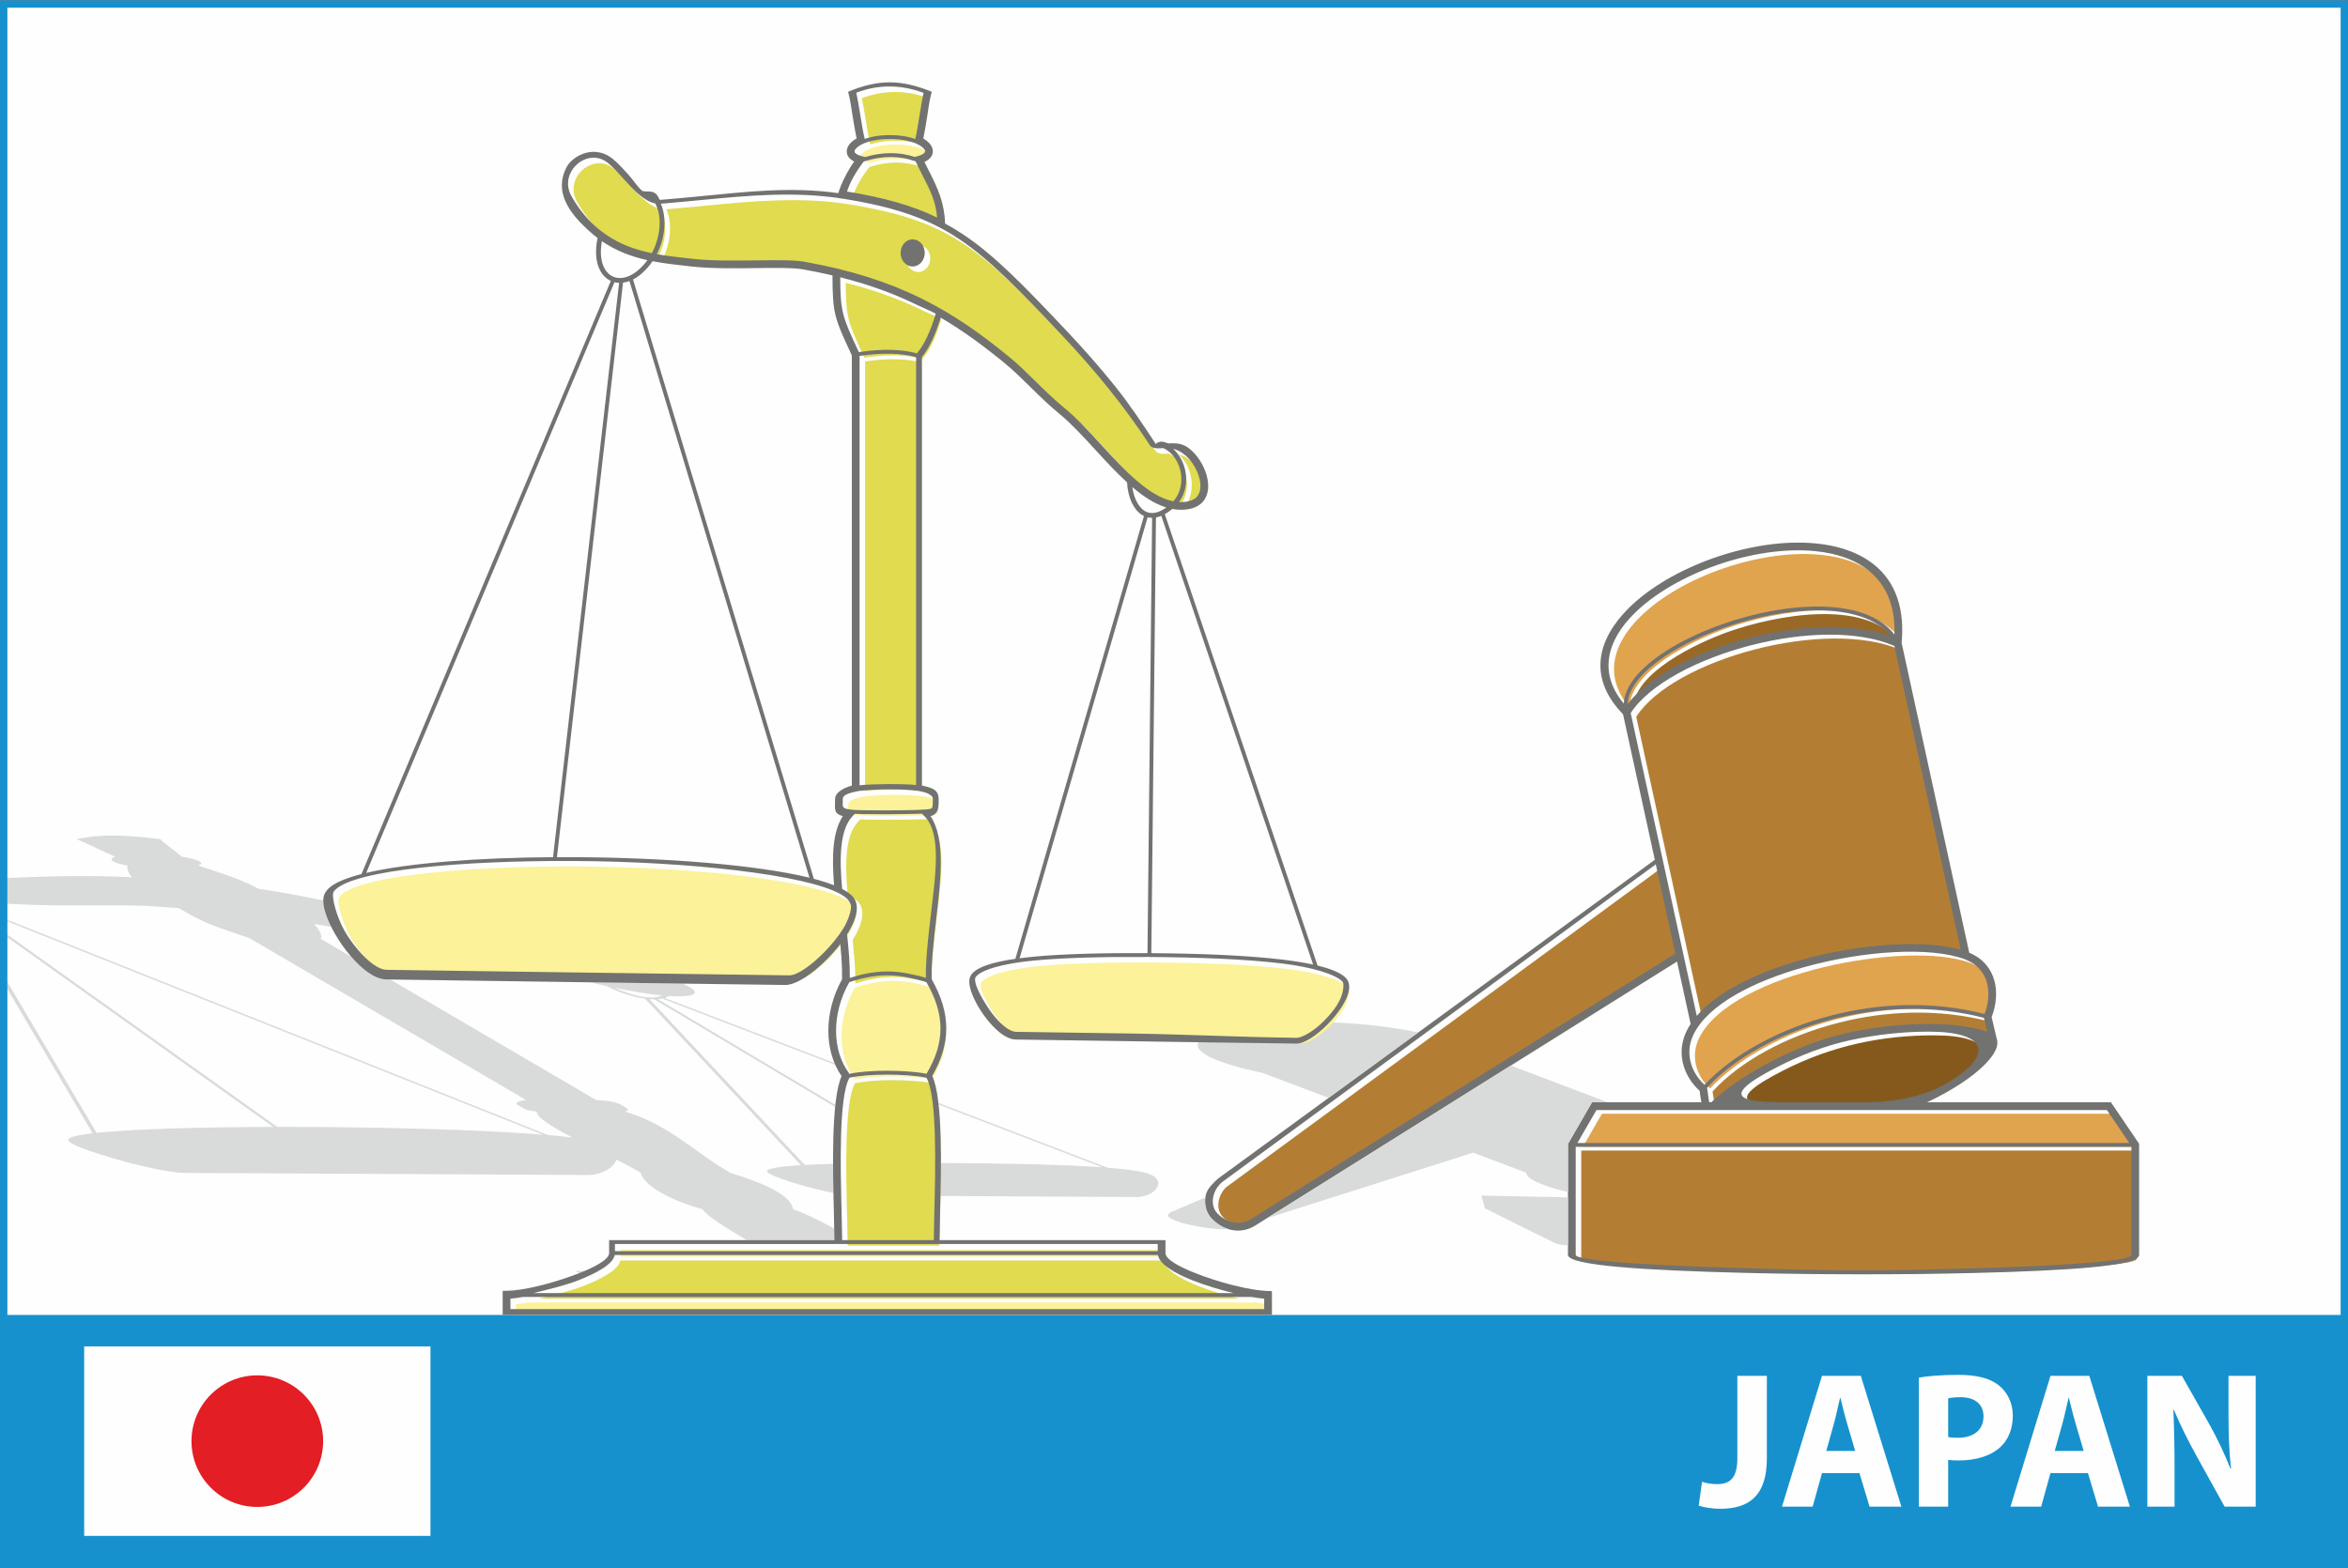
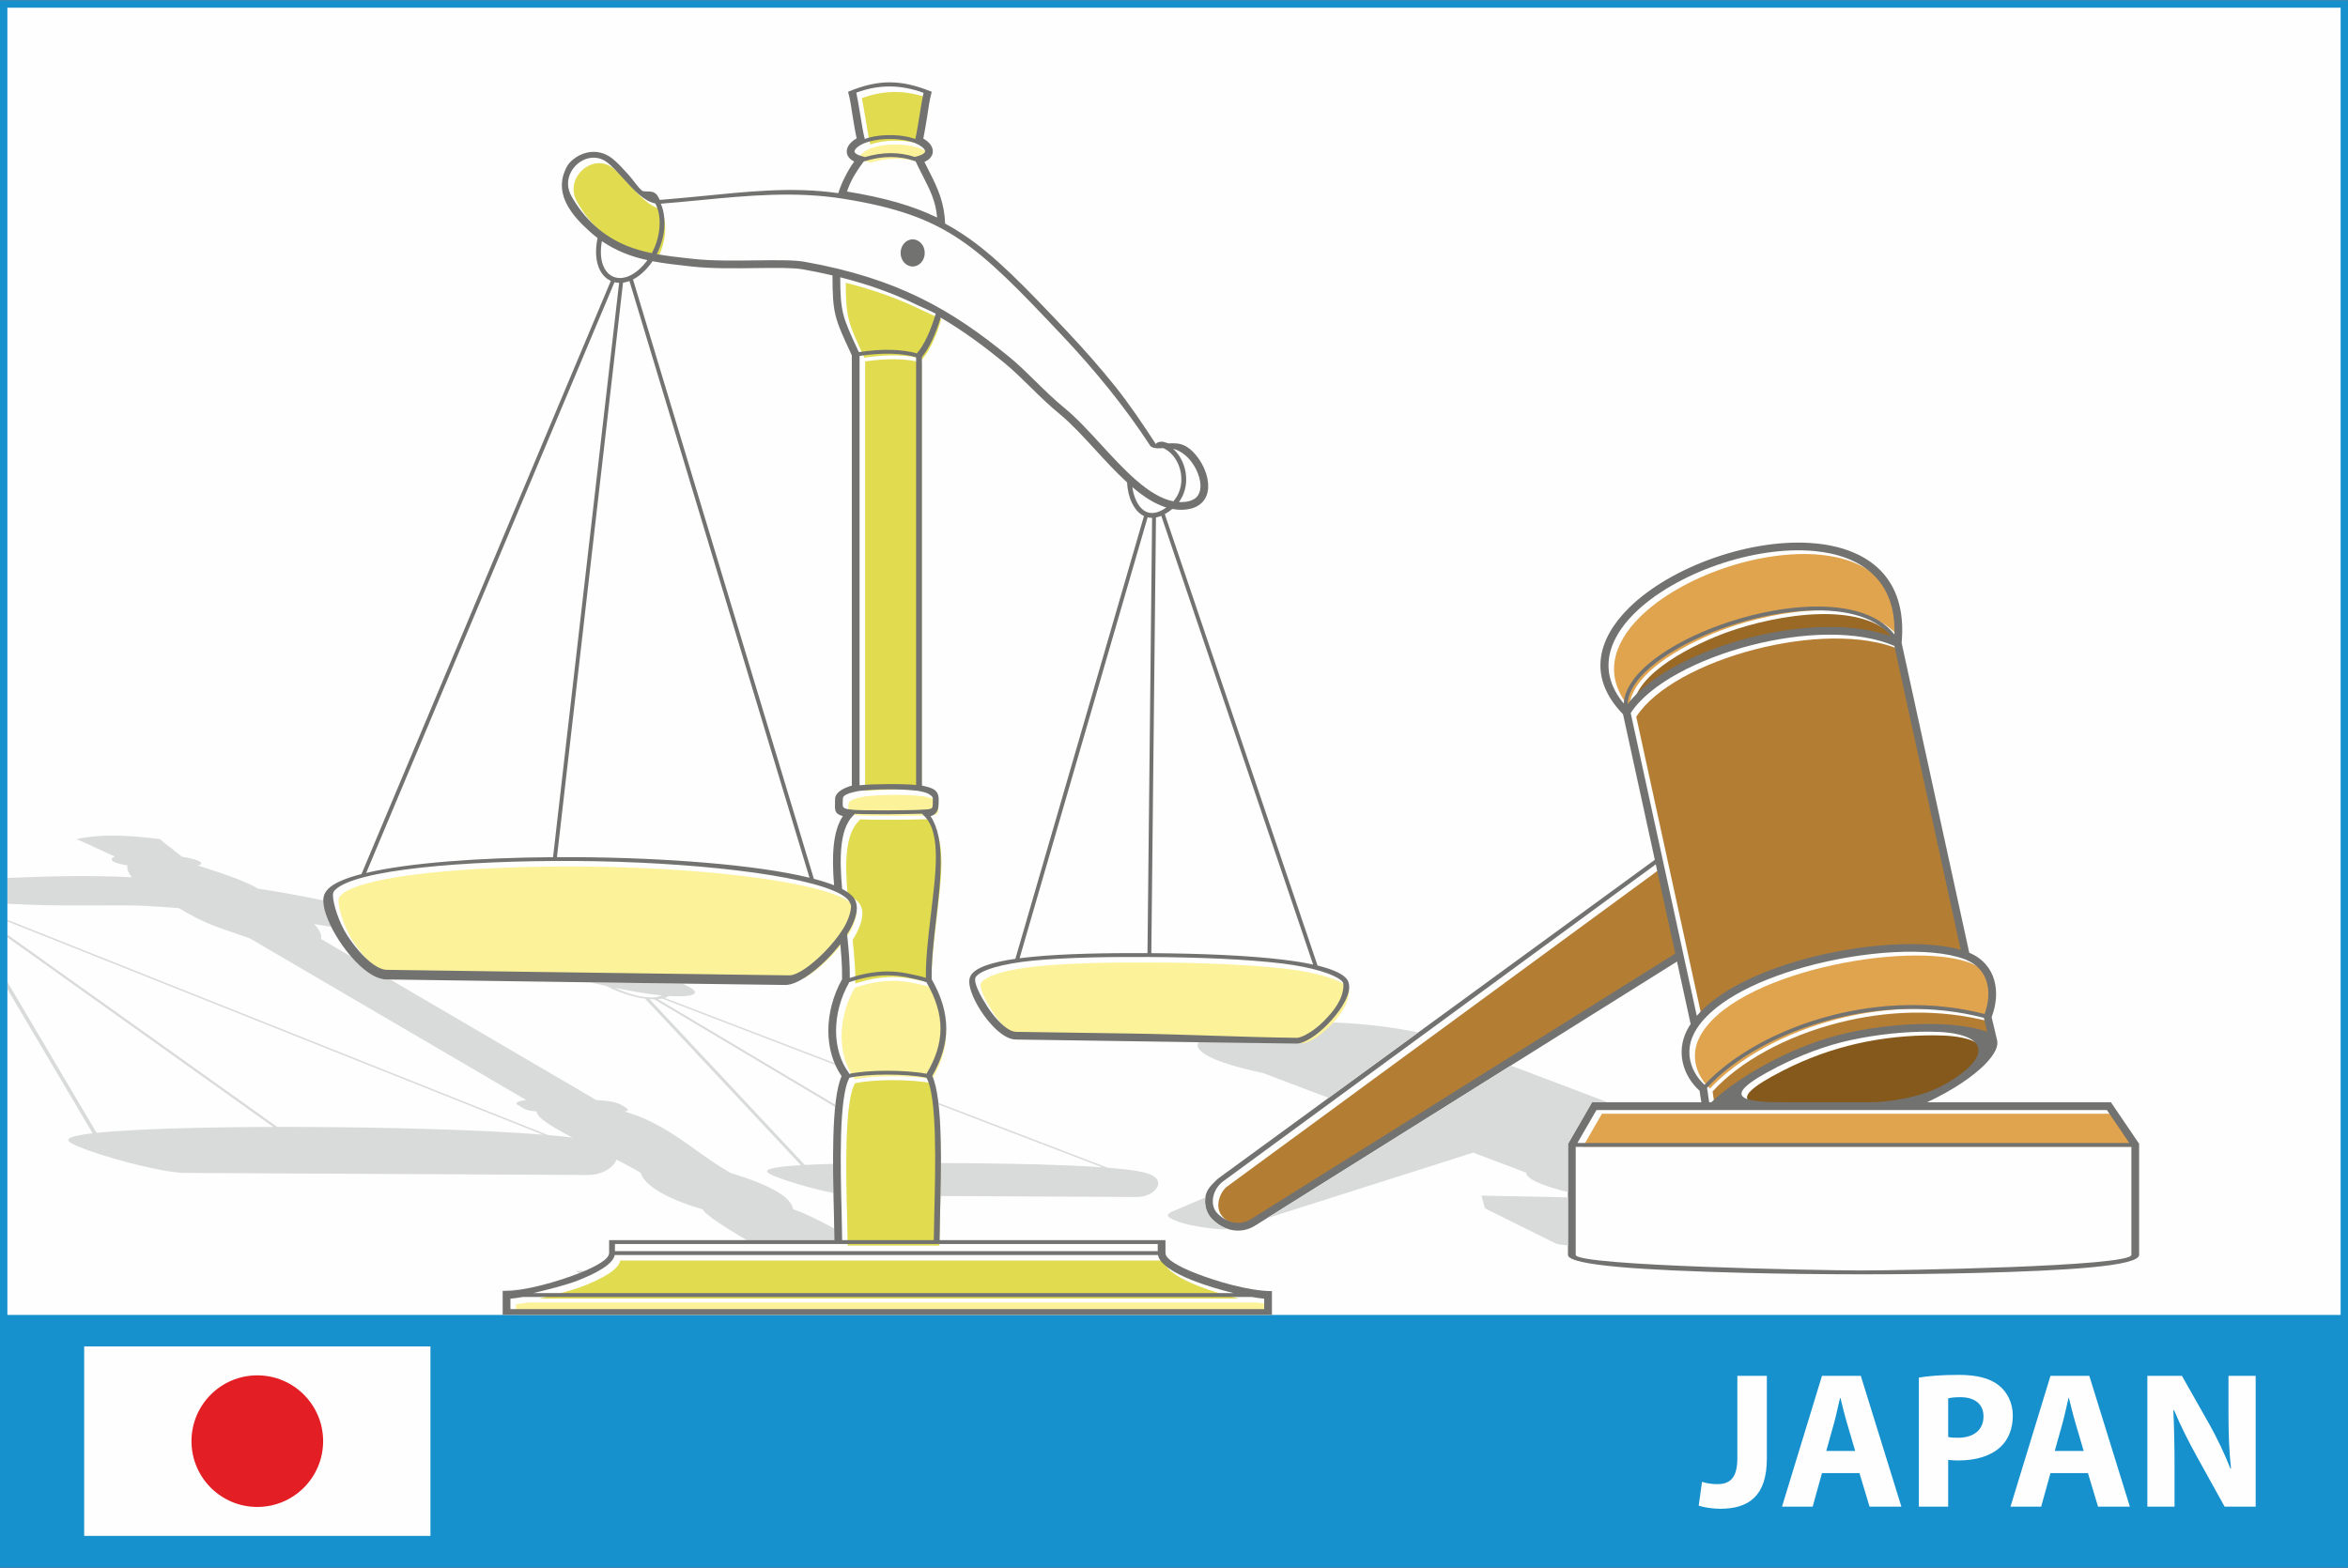
<svg xmlns="http://www.w3.org/2000/svg" xml:space="preserve" width="1503px" height="1004px" version="1.1" style="shape-rendering:geometricPrecision; text-rendering:geometricPrecision; image-rendering:optimizeQuality; fill-rule:evenodd; clip-rule:evenodd" viewBox="0 0 345947 230994">
  <rect x="0" y="0" width="345947" height="230994" fill="#333333" stroke="none" />
  <defs>
    <style type="text/css">
   
    .fil0 {fill:#FEFEFE}
    .fil14 {fill:#E31E24}
    .fil11 {fill:#FBF299}
    .fil12 {fill:#FBF299}
    .fil10 {fill:#E0DB4F}
    .fil5 {fill:#85591B}
    .fil8 {fill:#996925}
    .fil3 {fill:#B37E34}
    .fil6 {fill:#B37E34}
    .fil4 {fill:#E0A34E}
    .fil7 {fill:#E0A34E}
    .fil13 {fill:#FEFEFE;fill-rule:nonzero}
    .fil1 {fill:#D9DADA;fill-rule:nonzero}
    .fil9 {fill:#727271;fill-rule:nonzero}
    .fil2 {fill:#1691CE;fill-rule:nonzero}
   
  </style>
  </defs>
  <g id="Layer_x0020_1">
    <g id="_1166757872">
      <polygon class="fil0" points="685,862 345263,862 345263,193969 685,193969 " />
      <path class="fil1" d="M103563 178248l-41 4 32 -18c-13,-20 -24,-40 -33,-60 -2487,-698 -4643,-1575 -6236,-2504 -1622,-946 -2662,-1946 -2872,-2865 -630,-381 -1368,-790 -2174,-1216 -455,-241 -929,-486 -1414,-733 -98,291 -278,578 -522,843 -745,808 -2137,1430 -3720,1422 -13158,-61 -26332,-132 -39504,-201 -6583,-35 -13167,-71 -19748,-105l2 2c-676,0 -1533,-88 -2505,-239l-2 -1c-2323,-361 -5418,-1114 -8144,-1906 -2754,-800 -5183,-1656 -6126,-2208 -290,-170 -460,-321 -486,-446 -17,-79 9,-154 73,-224l-2 -1c292,-316 1535,-589 3508,-818l-12562 -21255 0 -1048 13143 22238c5326,-558 15180,-843 26039,-871l-39182 -27936 0 -409 39753 28343c887,-1 1779,-1 2676,1 13206,28 27401,416 36479,1139l-78908 -31430 0 -237 79657 31729c1323,112 2526,230 3589,357 -1517,-790 -2857,-1538 -3801,-2196 -924,-644 -1473,-1204 -1456,-1638 -1414,-115 -1768,-334 -2438,-752 -80,-49 -165,-102 -316,-191 -703,-411 441,-661 1200,-742l-40741 -23847 -167 -57c-5906,-2007 -6601,-2244 -10257,-4376 -1601,-123 -3250,-235 -4954,-337 -1571,-94 -4133,-82 -6988,-68 -3115,14 -6574,31 -9541,-85l-661 -25 0 0c-1038,-40 -2077,-81 -3126,-129l0 -3809c5785,-228 11443,-442 18342,-104 -489,-535 -752,-1223 -655,-1753 -352,-50 -665,-107 -937,-171 -483,-111 -848,-239 -1091,-376 -229,-130 -332,-259 -306,-381l-1 -1c26,-127 196,-249 508,-356 -792,-341 -1787,-806 -2776,-1268 -1107,-517 -1675,-808 -2901,-1314 3328,-704 6620,-688 12327,0 527,529 1002,850 1695,1390 566,442 1128,880 1490,1203 656,104 1218,221 1659,344 442,122 778,251 987,382l1 0c218,136 286,263 184,374 -69,73 -216,140 -451,196 615,204 1200,395 1763,579 2725,887 5138,1722 7112,2835 1235,186 2473,389 3731,609 1887,332 3818,705 5861,1127l-1 72c0,999 448,2373 1172,3820 -833,-142 -1666,-280 -2501,-413 409,461 700,869 867,1222 183,387 218,708 97,961l4470 2617c1001,1160 2088,2144 3136,2735l0 3c714,402 1423,633 2099,633l0 -3 532 7 30336 17757c1348,105 2758,170 3748,749 572,335 936,550 922,724 -9,110 -162,181 -497,225 4301,1228 7437,3466 10572,5703 1636,1168 3272,2336 5035,3334 3084,958 5325,1855 6834,2743 1480,871 2245,1726 2401,2614 1657,562 3819,1629 6062,2856 12,655 21,1264 25,1703l-12915 0c-3089,-1816 -5926,-3619 -6460,-4472zm-3041 -33329c700,291 1257,584 1574,849 373,311 415,582 -18,769l1 0c-357,154 -1042,247 -2139,249 -442,1 -909,-15 -1398,-45 -182,118 -389,212 -617,286l25025 9596c38,92 78,184 119,275l-25499 -9777c-147,32 -300,56 -459,73 -57,7 -115,12 -173,17l26143 15560 -34 318 -26642 -15857c-230,0 -468,-9 -711,-28l22881 24436c547,-30 1127,-56 1738,-80 762,-29 1572,-55 2425,-78 4,1465 26,2919 55,4293 -1522,-296 -3298,-744 -4899,-1209 -2026,-588 -3815,-1219 -4511,-1626 -217,-127 -344,-242 -364,-336 -93,-445 1804,-742 4994,-933l-22977 -24538c-146,-20 -294,-43 -442,-68 -873,-150 -1768,-388 -2604,-670 -996,-336 -1920,-738 -2628,-1126 -795,-172 -1600,-353 -2412,-539 4524,64 9048,128 13572,189zm37741 17575l24910 9551c2271,179 4089,402 5288,674 610,139 1082,320 1430,528 505,301 736,665 756,1034 20,354 -147,719 -444,1042 -548,594 -1576,1052 -2748,1046 -8499,-39 -16426,-85 -24456,-129l-4428 -25c35,-1540 62,-3191 65,-4854 6783,26 13497,129 18911,358 1768,75 3407,165 4878,270l-24135 -9254 -27 -241zm-64075 27743l-254 -149c988,0 2030,-47 3066,-126 -997,165 -1953,266 -2812,275zm11160 -2648l-193 -113 -366 -215 855 0 505 0c-259,110 -526,220 -801,328zm12169 -40930c-2050,-198 -4422,-611 -6942,-1133 549,265 1189,528 1864,755 708,239 1450,438 2154,558 676,116 1332,160 1904,95 380,-41 725,-131 1020,-275z" />
      <path class="fil2" d="M544 0l344860 0 543 0 0 544 0 229906 0 544 -543 0 -344860 0 -544 0 0 -544 0 -229906 0 -544 544 0zm344316 1087l-343773 0 0 192656 343773 0 0 -192656z" />
-       <path class="fil3" d="M274977 187737c5370,2 39869,-563 39869,-2300l0 -15917 -81871 0 0 15917c0,1620 36254,2297 42002,2300z" />
      <polygon class="fil4" points="233225,168950 314536,168950 311238,164093 236029,164093 " />
      <path class="fil5" d="M287470 160249c7388,-4264 6128,-7707 -2403,-7707 -7790,-32 -15205,1545 -22306,5163 -9395,4786 -4830,5247 1380,5247l12072 0c2677,0 7709,-654 11257,-2703z" />
      <path class="fil6" d="M262244 156689c7260,-3699 14844,-5316 22827,-5283 3501,14 6514,421 8527,1152l-484 -2054c-7514,-1944 -15244,-1592 -22117,152 -7986,2026 -14686,5793 -18671,10154l316 2142 309 0c1948,-1864 5277,-4217 9293,-6263z" />
      <path class="fil7" d="M290426 141920l0 0zm-19567 8183c6945,-1762 14756,-2119 22356,-162 1153,-3138 671,-6632 -2789,-8021l-164 -64c-9093,-3386 -35137,1417 -39907,11059 -1321,2671 -462,5580 1599,7457 4078,-4360 10924,-8244 18905,-10269z" />
      <path class="fil6" d="M289698 140478l-9771 -44786c-10911,-4699 -33369,1387 -38848,9896l9736 44622c7262,-8472 29450,-12431 38883,-9732z" />
      <path class="fil8" d="M258633 94465c7273,-1857 15126,-2239 20789,-196 -4778,-6010 -17647,-3727 -24753,-1208 -4846,1717 -13847,6070 -14044,11198 3185,-4179 10290,-7824 18008,-9794z" />
      <path class="fil7" d="M254480 92524c7394,-2621 20544,-4889 25456,1480 268,-8020 -4926,-11629 -11722,-12288 -8705,-845 -20479,3110 -26612,9196 -3971,3941 -5359,8700 -1544,13274 268,-5424 9303,-9848 14422,-11662z" />
      <path class="fil6" d="M185149 180157l62496 -39127 -2869 -13150 -64161 47078c-1140,1140 -1615,3185 -390,4410 0,64 2332,2409 4924,789z" />
      <path class="fil9" d="M232160 184893c0,1621 36253,2297 42001,2300 5371,3 39870,-563 39870,-2300l0 -15916 -81871 0 0 15916zm14927 -43227l-62152 38911 0 2c-1036,648 -2160,852 -3246,685l0 0c-1121,-173 -2197,-746 -3085,-1634l-1 2 0 -1c-126,-126 -244,-265 -353,-413 -622,-848 -805,-1892 -642,-2911 159,-993 782,-1607 1517,-2341 164,-165 347,-321 544,-466l64148 -46833 -4683 -21448c-5237,-5384 -3804,-11038 850,-15657 3106,-3082 7673,-5690 12615,-7412 4939,-1720 10269,-2560 14907,-2110 7739,751 13569,5028 12675,14662l9963 45664c2014,842 3176,2308 3673,4015 494,1698 314,3627 -347,5400l-27 70 803 3406 3 16c99,417 23,905 -223,1444 -294,641 -845,1383 -1644,2180 -1685,1681 -4535,3670 -8446,5511l26786 0 299 0 171 252 3879 5713 100 148 0 170 0 16202c0,1660 -10495,2324 -24108,2670 -5298,135 -11084,199 -16902,196 -5817,-3 -11660,-74 -17069,-210 -14551,-365 -26073,-1061 -26073,-2656l0 -16202 0 -148 78 -134 3298 -5713 166 -288 327 0 15788 0c-24,-153 -49,-304 -74,-456 -65,-391 -131,-787 -178,-1235 -1192,-1069 -2100,-2504 -2472,-4099 -350,-1501 -229,-3141 567,-4751 168,-339 361,-672 575,-1001l-2007 -9200zm-3127 -14330l-63750 46724c-141,103 -279,223 -411,354 -567,568 -946,1314 -1068,2072 -117,732 7,1473 437,2059 68,93 149,187 241,280l1 0 0 2c714,715 1569,1174 2451,1309l2 0c824,127 1679,-29 2470,-524l1 2 62495 -39127 -2869 -13151zm-4717 -23694c111,-2242 1827,-4508 4511,-6554 2591,-1974 6093,-3755 9910,-5108 3814,-1352 7948,-2281 11808,-2555 5833,-415 11051,668 13649,4035 267,-8019 -4927,-11629 -11723,-12288 -4471,-434 -9631,383 -14425,2053 -4790,1668 -9203,4183 -12186,7144 -3971,3940 -5360,8700 -1544,13273zm39363 -9917c-2489,-3130 -7490,-4130 -13094,-3732 -3808,270 -7891,1188 -11658,2524 -3764,1334 -7211,3085 -9755,5024 -2571,1959 -4210,4100 -4290,6174 3186,-4179 10290,-7824 18009,-9794 7272,-1856 15125,-2239 20788,-196zm10277 46209l-9772 -44786c-5467,-2354 -13535,-2030 -21013,-121 -7907,2018 -15112,5790 -17835,10018l9736 44622c3120,-3640 9041,-6467 15526,-8277 8463,-2361 17939,-3006 23358,-1456zm3516 9463l5 -13c581,-1556 744,-3232 321,-4687 -412,-1415 -1396,-2631 -3115,-3320l0 -1 -164 -63 0 0c-4991,-1860 -14832,-1278 -23618,1174 -7461,2082 -14118,5499 -16288,9884 -670,1353 -771,2730 -478,3988 313,1343 1074,2556 2077,3470 4078,-4361 10924,-8245 18904,-10270 6945,-1762 14756,-2119 22356,-162zm-40882 10874c88,478 126,1003 208,1498 35,211 70,421 101,639l309 0c1949,-1863 5278,-4217 9294,-6263 3325,-1694 7134,-3186 11035,-4025 4085,-878 8203,-1273 11792,-1258 3501,14 6513,422 8526,1152l-483 -2053c-7515,-1944 -15244,-1593 -22118,151 -7986,2027 -14679,5798 -18664,10159zm32734 -8272c-3506,-15 -7538,373 -11551,1235 -3791,816 -7505,2271 -10754,3927 -9395,4787 -4830,5247 1380,5247l12072 0c2677,0 7709,-654 11257,-2702 7388,-4265 6127,-7707 -2404,-7707zm29470 16407l-3298 -4857 -75209 0 -2804 4857 81311 0z" />
      <path class="fil10" d="M135671 21248c200,-816 410,-2121 621,-3438 197,-1226 395,-2463 594,-3359 -1656,-614 -3309,-933 -4955,-942 -1648,-8 -3299,292 -4952,916 191,855 379,2014 569,3178 225,1388 452,2785 678,3636 403,-140 855,-261 1351,-353 704,-132 1495,-208 2359,-208 878,0 1681,79 2393,214 493,94 942,215 1342,356z" />
      <path class="fil1" d="M217054 169826l-30395 9671 35938 -22499 14285 5410 -1994 0 -327 0 -166 288 -3298 5713 -78 134 0 148 0 6941c-1315,-307 -2554,-664 -3570,-1042 -1297,-484 -2229,-1002 -2492,-1497 -56,-104 -84,-206 -88,-306l-7815 -2961zm-36042 11283c-454,24 -979,16 -1553,-21l0 0c-1190,-78 -2591,-281 -4013,-581l0 1 -1 0c-202,-43 -404,-89 -604,-138 -1140,-282 -1985,-617 -2479,-937 -481,-312 -275,-495 -38,-713 53,-49 129,-95 226,-137l5040 -2155c-130,980 62,1975 660,2790 109,148 227,287 353,413l0 1 1 -2c707,707 1534,1215 2408,1479zm14741 -19352l-9660 -3658c-8482,-1814 -10719,-3580 -9195,-4953 1017,-916 3742,-1652 7397,-2100 3651,-447 8242,-607 12991,-372 3930,195 7961,656 11675,1441l-13208 9642zm35266 21763c-963,-96 -1577,-194 -1778,-294l-10362 -5143 -95 -47 -11 -41 -481 -1747 -24 -88 315 6 12436 259 0 7095z" />
      <path class="fil11" d="M126840 22771l0 0zm5209 567c1216,-2 2398,183 3543,559l490 -136c443,-124 744,-280 914,-452 81,-81 122,-162 125,-235 2,-86 -40,-192 -124,-310 -187,-260 -539,-526 -1043,-765l-390 -185c-395,-144 -843,-268 -1340,-362 -675,-129 -1441,-204 -2288,-204 -833,0 -1589,73 -2254,197 -611,114 -1150,272 -1606,459l-138 65c-525,249 -898,529 -1098,802 -87,122 -132,232 -130,322 2,71 41,150 122,231 163,165 454,316 887,437l546 152c1294,-380 2555,-573 3784,-575z" />
-       <path class="fil10" d="M138886 32828c-184,-2381 -1057,-4089 -2106,-6140 -343,-670 -705,-1377 -1062,-2139l-3 -6c-1184,-429 -2407,-639 -3666,-637 -1279,2 -2600,222 -3961,656l-68 90c-1106,1455 -1949,2905 -2406,4344 5532,913 9650,2070 13272,3832z" />
-       <path class="fil10" d="M102328 38853l0 0zm54956 11327c-6350,-6731 -10622,-11157 -15167,-14188 -4521,-3015 -9359,-4678 -16871,-5903 -7218,-1178 -14248,-502 -21385,185 -1918,185 -3845,370 -5685,515 137,307 249,638 334,988 196,802 257,1703 175,2635 -109,1255 -474,2577 -1106,3808 1559,282 3156,458 4752,633l617 68c2719,302 6160,258 9259,220 2944,-37 5588,-71 7081,194 6926,1227 12384,3016 17169,5365 4783,2346 8880,5247 13093,8702 1315,1079 2543,2286 3815,3535 1349,1326 2750,2703 4332,4001 1746,1433 3514,3358 5324,5329 3447,3753 7054,7679 10672,8385 796,-906 1164,-2034 1182,-3159 10,-660 -100,-1321 -313,-1936 -212,-610 -528,-1177 -931,-1654 -393,-465 -869,-845 -1414,-1095l-203 11c-610,37 -1108,67 -1568,-216l-110 -67 -70 -109c-1855,-2841 -3881,-5610 -6053,-8315 -2172,-2706 -4490,-5347 -6929,-7932zm-21999 -14139c983,0 1778,896 1778,2000 0,1105 -795,2000 -1778,2000 -981,0 -1777,-895 -1777,-2000 0,-1104 796,-2000 1777,-2000z" />
      <path class="fil10" d="M137443 50352c442,-952 856,-2073 1240,-3353 -795,-444 -1892,-870 -2725,-1279 -3343,-1640 -7030,-3003 -11346,-4089 23,5169 335,5845 2673,10883l68 145c1666,-247 3365,-379 4914,-325 1235,43 2663,205 3622,522l45 -51c531,-608 1035,-1431 1509,-2453z" />
-       <path class="fil10" d="M176798 74289c472,-311 737,-774 840,-1312 113,-588 40,-1271 -167,-1959 -363,-1210 -1128,-2407 -2023,-3160 -646,-542 -1247,-816 -1793,-948 185,164 358,342 519,533 458,542 818,1187 1060,1883 239,691 363,1435 351,2179 -18,1139 -351,2282 -1063,3251 111,6 222,9 333,8 861,-5 1496,-182 1943,-475z" />
      <path class="fil12" d="M149507 152514l0 0zm42342 1206c841,10 2624,-1060 3998,-2450 1415,-1432 2882,-3201 2908,-5302 3,-242 -57,-441 -194,-577 -1071,-1059 -4502,-2099 -8823,-2624 -5349,-649 -12406,-916 -19581,-962 -6398,-40 -12483,88 -17140,539 -4496,435 -7876,1415 -8480,2486 -39,69 -58,184 -58,335 0,868 920,2596 1830,3991 922,1414 2110,2745 3198,3357 364,204 705,322 1003,322l7 3 17099 251c7952,120 15802,525 24233,631z" />
      <path class="fil12" d="M50186 131932l0 0zm6194 11318l0 0zm65839 -2101c1087,-1100 2095,-2336 2830,-3518 701,-1129 1149,-2473 1159,-3273 4,-351 -368,-925 -568,-1122 -228,-226 -538,-448 -922,-664 -5221,-2944 -22601,-4821 -39176,-4913 -16512,-91 -32414,1301 -35356,4273 -100,101 -177,198 -229,291 -59,105 -87,273 -87,490 0,1198 871,4014 2121,5930 1264,1938 2894,3764 4390,4605 507,285 983,449 1402,449l8 3 19578 277c13053,186 26677,373 39731,537 1167,15 3231,-1456 5119,-3365z" />
      <path class="fil10" d="M97975 34351c75,-860 21,-1682 -156,-2407 -107,-439 -259,-841 -455,-1194 -1678,-322 -3267,-2074 -4783,-3747 -761,-839 -1502,-1657 -2193,-2220 -890,-724 -1893,-904 -2811,-706 -616,134 -1197,434 -1685,853 -491,421 -886,959 -1126,1562 -380,957 -374,2090 253,3201 899,1591 2048,3106 3509,4412 1289,1154 2826,2148 4654,2893 1178,480 2408,821 3668,1081 647,-1195 1018,-2496 1125,-3728z" />
      <path class="fil10" d="M137901 136095c719,-6218 1723,-12437 -893,-15053l-355 -354c-488,18 -1645,36 -2305,51 -882,19 -1861,32 -2864,32 -1363,0 -2475,-4 -3428,-22 -493,-9 -922,-23 -1293,-42l-309 322c-980,1021 -1472,2587 -1668,4484 -190,1846 -98,3994 104,6263l239 130c499,281 910,577 1223,886 498,492 715,1132 706,1868 -14,1082 -542,2390 -1371,3723l-64 103c121,1121 228,2228 301,3296 73,1072 112,2116 98,3114 829,-272 1665,-493 2501,-653 1011,-194 2025,-301 3025,-303 1025,-2 2035,106 3043,309 783,158 1852,374 2641,641 -36,-2693 316,-5745 669,-8795z" />
      <path class="fil12" d="M137323 159021c1358,-2280 2054,-4449 2061,-6636 8,-2195 -674,-4434 -2069,-6851l15 -9c-863,-304 -2000,-548 -2850,-719 -973,-196 -1946,-299 -2932,-297 -959,1 -1937,105 -2918,293 -901,173 -1803,419 -2695,724l6 4c-1306,2302 -1950,4815 -1944,7181 6,2355 658,4563 1941,6264l-96 72c1452,-317 3558,-476 5659,-476 2043,0 4376,150 5822,450z" />
      <path class="fil10" d="M135791 116461l0 -63038c-919,-317 -2323,-479 -3541,-521 -1505,-52 -3160,76 -4787,316l0 63281c1882,-208 6583,-243 8328,-38z" />
      <path class="fil12" d="M138141 119827c117,-174 119,-610 119,-1293 0,-198 -62,-367 -256,-513 -301,-227 -559,-427 -1468,-609l-460 -93c-2568,-311 -6105,-287 -8684,15l-389 78c-908,182 -1452,382 -1753,609 -194,146 -256,315 -256,513l-15 548c-23,607 -33,865 1122,987l639 67c378,21 816,35 1325,45 853,16 1989,19 3419,19 1070,0 2033,-12 2853,-30l1481 -32 1279 -67c646,-34 948,-100 1044,-244z" />
      <path class="fil10" d="M137318 159602l0 0zm-11345 0l0 0zm12499 19999c170,-6577 445,-17223 -1154,-19999 -1406,-306 -3752,-460 -5817,-460 -2063,0 -4122,154 -5526,462 -1601,2774 -1326,13419 -1156,19996 34,1330 64,3070 75,3936l13503 0c11,-866 41,-2606 75,-3935z" />
-       <polygon class="fil12" points="91418,185159 171393,185159 171393,184106 91418,184106 " />
      <path class="fil10" d="M79411 191339l103133 0c-1964,-480 -4135,-1129 -6014,-1869 -2702,-1065 -4844,-2367 -5110,-3740l-80030 0c-265,1373 -2692,2675 -5395,3740 -1878,740 -4620,1389 -6584,1869z" />
      <path class="fil12" d="M76019 193703l111058 0 0 -1535c-506,-42 -1141,-130 -1862,-259l-107334 0c-722,129 -1357,217 -1862,259l0 1535z" />
      <path class="fil9" d="M186262 191352c-506,-41 -1141,-129 -1863,-258l-107334 0c-721,129 -1356,217 -1861,258l0 1536 111058 0 0 -1536zm-103083 -166094c311,-781 532,-1186 1158,-1723 629,-540 1383,-929 2184,-1102 1236,-267 2581,-29 3769,937 751,613 1525,1466 2318,2341 777,857 1265,1739 2044,2391 640,157 1491,-81 1929,386 214,59 490,686 630,925 1990,-155 3863,-336 5727,-515 6901,-665 13553,-1475 20574,-478 424,-1422 1337,-3252 2339,-4661 -266,-133 -481,-286 -646,-453 -293,-296 -438,-637 -447,-1002 -8,-344 111,-689 345,-1014l0 -3c243,-335 621,-659 1117,-945 -210,-906 -411,-2143 -611,-3371 -224,-1376 -295,-2149 -656,-3495 4532,-1874 7796,-1830 12328,0 -377,1407 -451,2260 -681,3697 -188,1175 -375,2340 -563,3197 478,277 839,590 1071,915 233,324 347,670 334,1016l0 2c-14,360 -163,698 -455,993 -194,195 -454,372 -785,520 265,546 525,1053 774,1540 1208,2362 2196,4580 2267,7541 919,494 1811,1032 2692,1620 4647,3100 8959,7566 15362,14353 2459,2606 4797,5269 6988,7998 2157,2687 4174,5726 6029,8557 46,-251 471,-362 818,-383 317,-19 879,252 1047,252 907,0 1969,-144 3184,875 1060,890 1961,2296 2385,3709 256,853 342,1721 193,2498 -159,828 -579,1548 -1332,2046l1 1c-622,410 -1464,655 -2566,662 -443,3 -883,-39 -1320,-121 -384,315 -752,566 -1106,762l22507 66531c1965,477 3404,1067 4137,1792 373,369 536,849 529,1402 -10,802 -400,1769 -1011,2752 -584,940 -1375,1912 -2223,2768 -1564,1582 -3374,2799 -4537,2785 -8430,-106 -16281,-226 -24233,-346 -5569,-84 -11188,-169 -17092,-251l0 2c-503,0 -1031,-171 -1560,-470l0 -2c-1256,-708 -2586,-2181 -3595,-3728 -1021,-1565 -1732,-3243 -1732,-4326 0,-338 67,-640 209,-893 667,-1182 3072,-1974 6587,-2480l18945 -65256c-112,-53 -221,-114 -326,-181 -618,-397 -1106,-1031 -1460,-1780 -422,-894 -659,-1965 -704,-2996 -1599,-1459 -3160,-3159 -4691,-4826 -1789,-1947 -3535,-3849 -5209,-5222 -1626,-1335 -3043,-2727 -4407,-4068 -1256,-1234 -2469,-2426 -3740,-3468 -3098,-2541 -6128,-4775 -9415,-6701 -377,1225 -784,2311 -1220,3250 -478,1029 -994,1885 -1545,2556l0 63156c1168,281 2468,452 2468,1993 0,890 -3,1463 -315,1925 -196,292 -471,482 -881,599 2203,3265 1516,9216 828,15166 -359,3105 -718,6212 -660,8866 1448,2546 2157,4932 2148,7294 -8,2317 -705,4591 -2064,6951 1588,3409 1319,13798 1152,20292 -33,1281 -62,2976 -71,3908l32711 0 570 0 0 571 0 1338c0,906 1931,1988 4412,2965 3070,1209 7937,2644 11273,2644l0 3505 -112770 0 -571 0 0 -285 0 -3220c3336,0 8203,-1435 11273,-2644 2481,-977 4412,-2059 4412,-2965l0 -1338 0 -571 855 0 32336 0c-9,-932 -38,-2627 -71,-3909 -167,-6472 -434,-16811 1135,-20255 -1294,-1857 -1950,-4190 -1957,-6660 -6,-2514 663,-5175 2022,-7618 21,-1014 -18,-2102 -95,-3235 -44,-640 -100,-1292 -163,-1949 -596,775 -1265,1537 -1963,2243 -2125,2148 -4579,3802 -6149,3782 -13053,-164 -26107,-351 -39160,-537 -6523,-93 -13047,-187 -19569,-277l0 3c-676,0 -1385,-231 -2099,-633l0 -3c-1705,-961 -3513,-2965 -4886,-5070 -1388,-2128 -2355,-4404 -2355,-5872 0,-451 88,-852 277,-1187 118,-210 271,-409 456,-596l-1 -1c832,-841 2541,-1566 4905,-2176l36732 -87417c-146,-67 -287,-146 -422,-236 -589,-390 -1066,-992 -1373,-1788 -417,-1083 -520,-2532 -157,-4296 -380,-287 -743,-586 -1090,-896 -2561,-2291 -5191,-5319 -3776,-8879zm54403 157462c10,-865 40,-2605 74,-3934 170,-6578 445,-17224 -1157,-19998l3 -1c-1405,-307 -3752,-460 -5817,-460 -2063,0 -4121,153 -5527,460l2 1c-1602,2774 -1327,13420 -1157,19997 35,1330 65,3069 75,3935l13504 0zm44147 7803c-1965,-479 -4136,-1129 -6014,-1868 -2703,-1065 -4845,-2368 -5110,-3741l-80030 0c-266,1373 -2693,2676 -5395,3741 -1879,739 -4620,1389 -6585,1868l103134 0zm-11152 -6179l0 -1053 -79975 0 0 1053 79975 0zm-36107 -149118c982,0 1778,895 1778,2000 0,1104 -796,2000 -1778,2000 -981,0 -1778,-896 -1778,-2000 0,-1105 797,-2000 1778,-2000zm-9444 123006c1453,-318 3558,-476 5659,-476 2043,0 4377,150 5823,449 1358,-2279 2053,-4448 2061,-6636 8,-2194 -674,-4433 -2070,-6850l16 -9c-863,-305 -2001,-548 -2851,-719 -973,-196 -1945,-300 -2932,-298 -959,2 -1937,105 -2917,293 -901,174 -1803,419 -2696,725l7 3c-1307,2303 -1950,4815 -1944,7182 6,2355 657,4562 1940,6264l-96 72zm11390 -14158c-36,-2693 317,-5744 669,-8794 719,-6218 1723,-12437 -892,-15053l-355 -355c-488,19 -1645,37 -2305,51 -883,19 -1862,32 -2864,32 -1364,0 -2476,-3 -3429,-21 -493,-10 -921,-23 -1292,-43l-310 323c-980,1020 -1472,2586 -1667,4483 -190,1846 -98,3995 104,6263 82,43 162,86 239,130 499,281 909,577 1222,887 498,492 715,1131 706,1867 -13,1082 -542,2391 -1370,3724l-64 102c120,1122 228,2229 300,3297 73,1072 113,2116 99,3114 828,-272 1665,-493 2501,-654 1011,-194 2024,-300 3024,-302 1026,-2 2035,105 3043,309 784,157 1852,373 2641,640zm-9006 -123650c404,-140 856,-261 1352,-354 704,-131 1495,-207 2359,-207 878,0 1680,79 2392,214 493,94 942,215 1342,356 201,-816 410,-2122 622,-3438 196,-1227 395,-2463 594,-3360 -1656,-614 -3309,-932 -4956,-941 -1648,-9 -3298,292 -4951,916 190,855 379,2013 568,3178 226,1387 453,2784 678,3636zm7338 575c-394,-145 -843,-268 -1340,-363 -674,-128 -1440,-203 -2287,-203 -834,0 -1589,72 -2255,197 -611,114 -1149,272 -1605,459l-138 65c-526,249 -899,528 -1097,802l-1 -1c-88,122 -133,232 -131,323 2,71 42,149 122,231 163,165 455,315 887,436l547 153c1293,-380 2555,-574 3783,-576 1216,-2 2398,183 3544,560l489 -137c443,-124 744,-279 914,-451 81,-82 123,-162 126,-235 2,-87 -41,-193 -125,-310 -186,-261 -539,-526 -1042,-765l-391 -185zm152 2728c-1184,-428 -2407,-638 -3667,-636 -1279,1 -2599,222 -3961,656l-68 89c-1106,1455 -1949,2905 -2405,4344 5531,914 9649,2071 13272,3832 -184,-2380 -1058,-4088 -2107,-6139 -343,-671 -704,-1377 -1061,-2139l-3 -7zm35417 52488l-683 64211c7132,51 14121,321 19422,965 1640,199 3127,436 4417,717l-22371 -66132c-200,83 -394,147 -583,194 -68,17 -136,32 -202,45zm-1251 64207l682 -64152c-231,2 -452,-24 -662,-75l-18865 64983c596,-77 1221,-148 1873,-211 4628,-448 10641,-580 16972,-545zm2773 -65676c-1712,-526 -3379,-1624 -5006,-3013 96,706 287,1403 574,2008 299,635 702,1164 1201,1485 479,306 1060,423 1741,253 451,-112 948,-348 1490,-733zm1000 -8652c185,164 359,343 520,533 458,543 818,1188 1059,1884 240,691 363,1435 352,2178 -19,1140 -352,2282 -1063,3251 111,6 222,9 333,9 861,-6 1496,-182 1941,-476l2 0c471,-310 736,-773 839,-1311 113,-588 40,-1271 -166,-1959 -363,-1210 -1128,-2408 -2024,-3160 -646,-543 -1247,-816 -1793,-949zm38 7742c796,-906 1164,-2033 1182,-3158 11,-661 -99,-1321 -312,-1936 -212,-611 -528,-1177 -931,-1655 -393,-464 -870,-844 -1415,-1095l-203 12c-610,37 -1107,66 -1567,-216l-110 -67 -71 -109c-1855,-2842 -3881,-5611 -6052,-8316 -2173,-2706 -4491,-5347 -6930,-7932 -6350,-6731 -10622,-11156 -15166,-14188 -4521,-3015 -9359,-4677 -16871,-5903 -7218,-1178 -14249,-501 -21385,186 -1919,184 -3845,370 -5685,514 137,308 248,639 334,988 196,803 256,1703 175,2636 -109,1255 -474,2577 -1106,3807 1559,283 3156,458 4749,633l2 0 618 68c2718,303 6160,259 9259,220 2944,-37 5587,-70 7080,195 6926,1227 12384,3016 17170,5364 4782,2347 8879,5247 13093,8703 1315,1078 2542,2285 3814,3535 1350,1326 2751,2702 4332,4001 1747,1433 3514,3358 5325,5328 3446,3753 7053,7680 10671,8385zm-29156 70178c-38,69 -57,184 -57,336 0,867 920,2595 1830,3991 922,1414 2109,2745 3197,3358l1 -2c364,205 705,323 1003,323l6 2c5907,82 11528,168 17099,252 7952,120 15803,524 24233,630 841,11 2624,-1060 3998,-2450 1416,-1431 2883,-3201 2909,-5301 3,-242 -57,-442 -195,-578 -1071,-1059 -4501,-2099 -8823,-2623 -5348,-649 -12405,-917 -19580,-962 -6398,-41 -12483,87 -17140,538 -4497,435 -7877,1415 -8481,2486zm-5853 -97831c-796,-443 -1893,-870 -2725,-1278 -3343,-1640 -7030,-3004 -11347,-4089 23,5169 336,5844 2674,10883l68 145c1666,-247 3365,-380 4914,-326 1235,44 2663,206 3622,522l45 -51c530,-607 1034,-1430 1509,-2452 441,-952 856,-2074 1240,-3354zm-2892 6425c-920,-317 -2323,-479 -3542,-522 -1505,-52 -3160,76 -4787,317l0 63280c1883,-207 6584,-242 8329,-37l0 -63038zm285 63896c-2569,-312 -6105,-287 -8685,14l-388 78c-909,183 -1452,383 -1753,609 -194,146 -256,316 -256,514 0,149 -8,359 -15,547 -24,608 -33,866 1122,987l639 67c377,21 816,36 1324,45 853,16 1990,20 3420,20 1069,0 2033,-12 2852,-30 431,-9 1118,-21 1482,-32l1278 -68c646,-33 948,-100 1045,-244 117,-173 118,-610 118,-1292 0,-198 -62,-368 -256,-514 -300,-227 -559,-426 -1468,-609l-459 -92 0 0zm-12607 -75965c-1391,-326 -2848,-625 -4378,-896 -1410,-250 -3993,-218 -6871,-181 -3141,39 -6628,83 -9397,-225l-618 -68 0 0c-1758,-193 -3520,-387 -5244,-721 -445,656 -975,1268 -1594,1808 -425,370 -857,664 -1287,883l26645 88333c1132,297 2132,613 2978,950 -169,-2099 -229,-4090 -49,-5841 176,-1711 584,-3201 1344,-4356 -1221,-303 -1198,-888 -1156,-1999 5,-131 11,-272 11,-507 0,-1094 1572,-1759 2468,-1975l0 -63417 -70 -151c-2477,-5338 -2768,-5966 -2782,-11637zm-30858 1070l-9738 84669c889,-4 1781,-4 2675,1 13159,73 26689,1107 34533,3029l-26526 -87937c-319,120 -636,199 -944,238zm-10312 84672l9735 -84644c-234,-8 -463,-39 -683,-95l-36580 87057c6281,-1485 16622,-2244 27528,-2318zm-32342 5126c-59,106 -87,273 -87,491 0,1198 871,4014 2120,5930 1264,1937 2894,3763 4390,4607l1 -3c506,286 983,449 1402,449l8 3c6526,90 13052,184 19578,277 13053,186 26677,373 39730,538 1168,15 3231,-1456 5119,-3365 1088,-1100 2096,-2336 2831,-3518 701,-1129 1149,-2473 1158,-3274 5,-351 -367,-924 -567,-1122 -229,-225 -539,-447 -922,-663 -5221,-2944 -22602,-4821 -39176,-4913 -16512,-92 -32414,1300 -35354,4272l-2 0c-100,101 -177,199 -229,291zm46246 -93117c-1175,-259 -2330,-595 -3449,-1051 -1197,-488 -2280,-1078 -3258,-1748 -262,1477 -163,2682 184,3582 252,652 635,1141 1102,1451 460,306 1011,441 1605,392 791,-65 1661,-453 2512,-1195 495,-432 929,-914 1304,-1431zm646 -1027c647,-1195 1018,-2496 1126,-3727 74,-860 21,-1683 -156,-2408 -107,-438 -260,-841 -456,-1194 -1678,-321 -3266,-2074 -4783,-3746 -760,-840 -1502,-1657 -2193,-2220 -890,-725 -1893,-904 -2810,-706 -616,133 -1198,434 -1686,852 -490,421 -885,959 -1125,1563 -381,957 -374,2090 253,3200 899,1592 2048,3106 3509,4413 1288,1153 2826,2147 4654,2893 1178,480 2408,821 3667,1080z" />
      <polygon class="fil0" points="12402,198385 63420,198385 63420,226312 12402,226312 " />
      <path class="fil13" d="M255976 214851c0,3004 -1145,3833 -2975,3833 -858,0 -1630,-143 -2231,-343l-486 3518c858,286 2173,458 3174,458 4234,0 6865,-1917 6865,-7408l0 -12185 -4347 0 0 12127zm17991 2203l1487 4948 4691 0 -5978 -19278 -5721 0 -5892 19278 4519 0 1373 -4948 5521 0zm-4892 -3261l1145 -4090c314,-1116 600,-2574 886,-3718l58 0c285,1144 629,2574 972,3718l1201 4090 -4262 0zm13644 8209l4319 0 0 -6893c400,57 915,86 1487,86 2575,0 4777,-630 6264,-2031 1144,-1087 1774,-2689 1774,-4577 0,-1887 -830,-3489 -2060,-4462 -1287,-1029 -3203,-1544 -5892,-1544 -2660,0 -4548,172 -5892,400l0 19021zm4319 -15960c315,-86 915,-172 1802,-172 2174,0 3404,1059 3404,2832 0,1974 -1431,3146 -3747,3146 -629,0 -1087,-28 -1459,-114l0 -5692zm20594 11012l1487 4948 4691 0 -5978 -19278 -5720 0 -5892 19278 4519 0 1373 -4948 5520 0zm-4891 -3261l1144 -4090c315,-1116 601,-2574 887,-3718l57 0c286,1144 629,2574 972,3718l1202 4090 -4262 0zm17648 8209l0 -5806c0,-3147 -58,-5864 -172,-8409l86 -29c944,2260 2202,4748 3346,6807l4119 7437 4577 0 0 -19278 -4005 0 0 5635c0,2889 86,5491 372,8037l-86 0c-858,-2174 -2002,-4576 -3146,-6607l-4004 -7065 -5092 0 0 19278 4005 0z" />
      <path class="fil14" d="M37911 202651c5356,0 9698,4342 9698,9697 0,5356 -4342,9698 -9698,9698 -5356,0 -9698,-4342 -9698,-9698 0,-5355 4342,-9697 9698,-9697z" />
    </g>
  </g>
</svg>